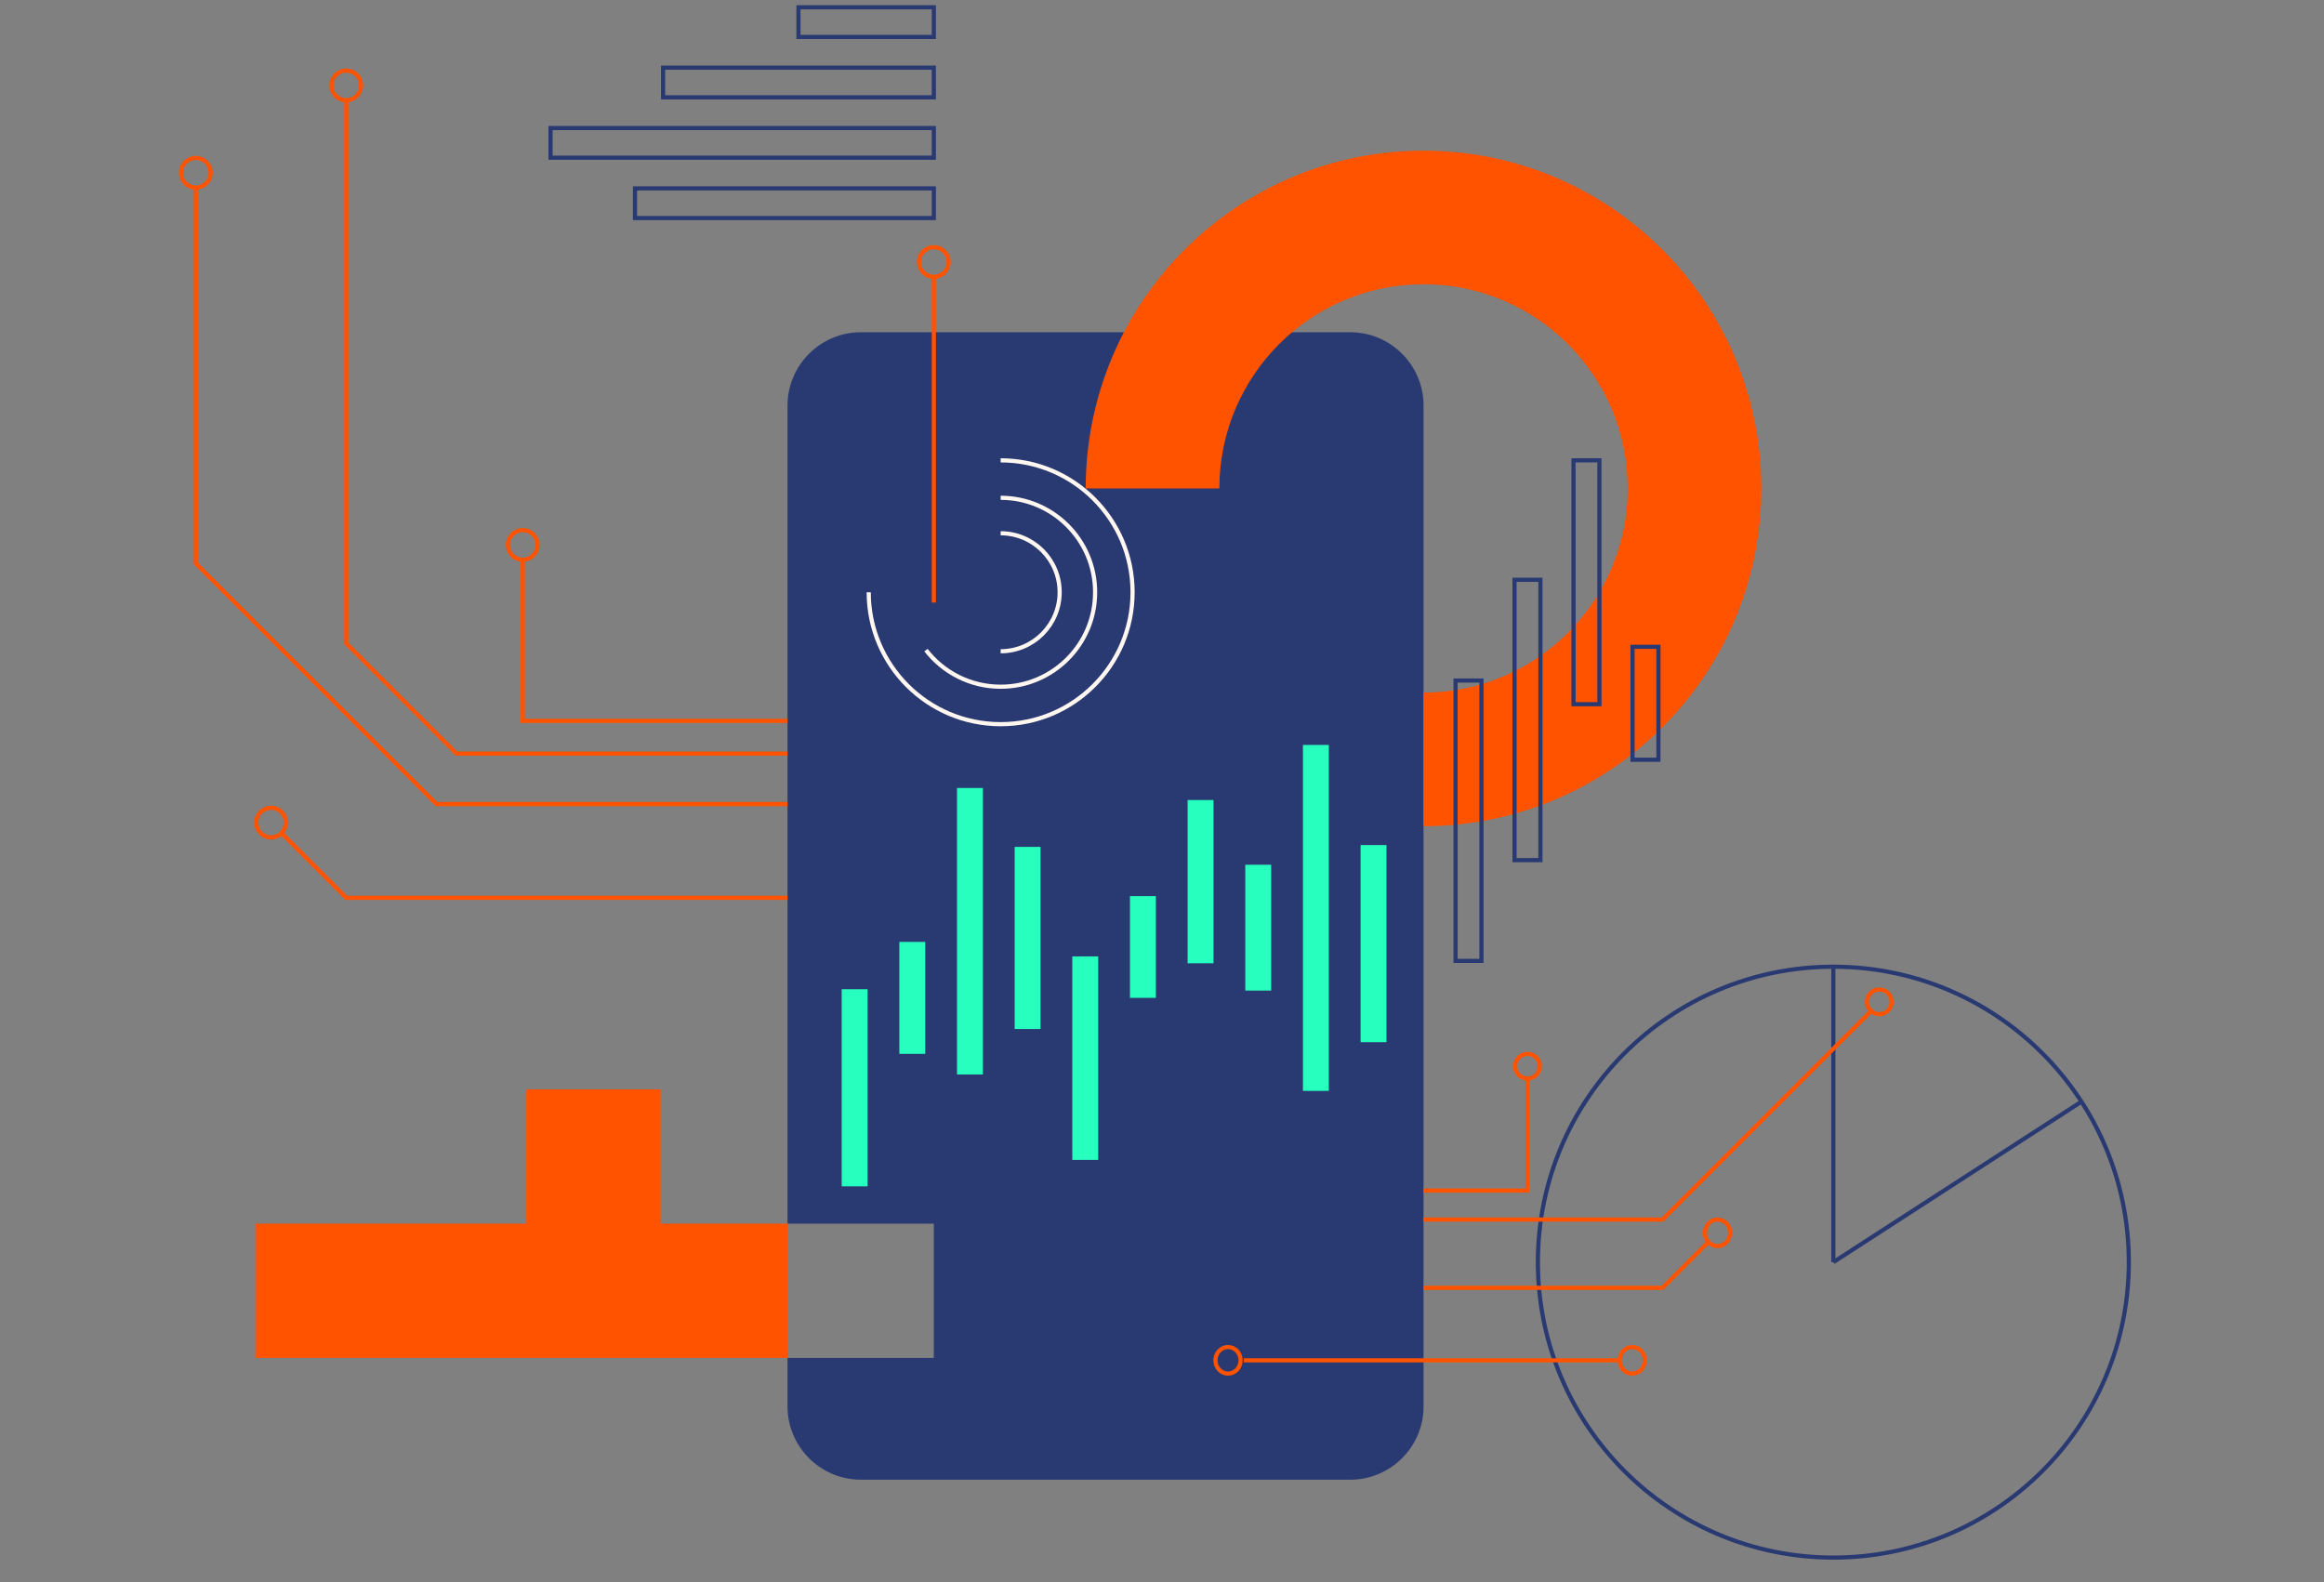
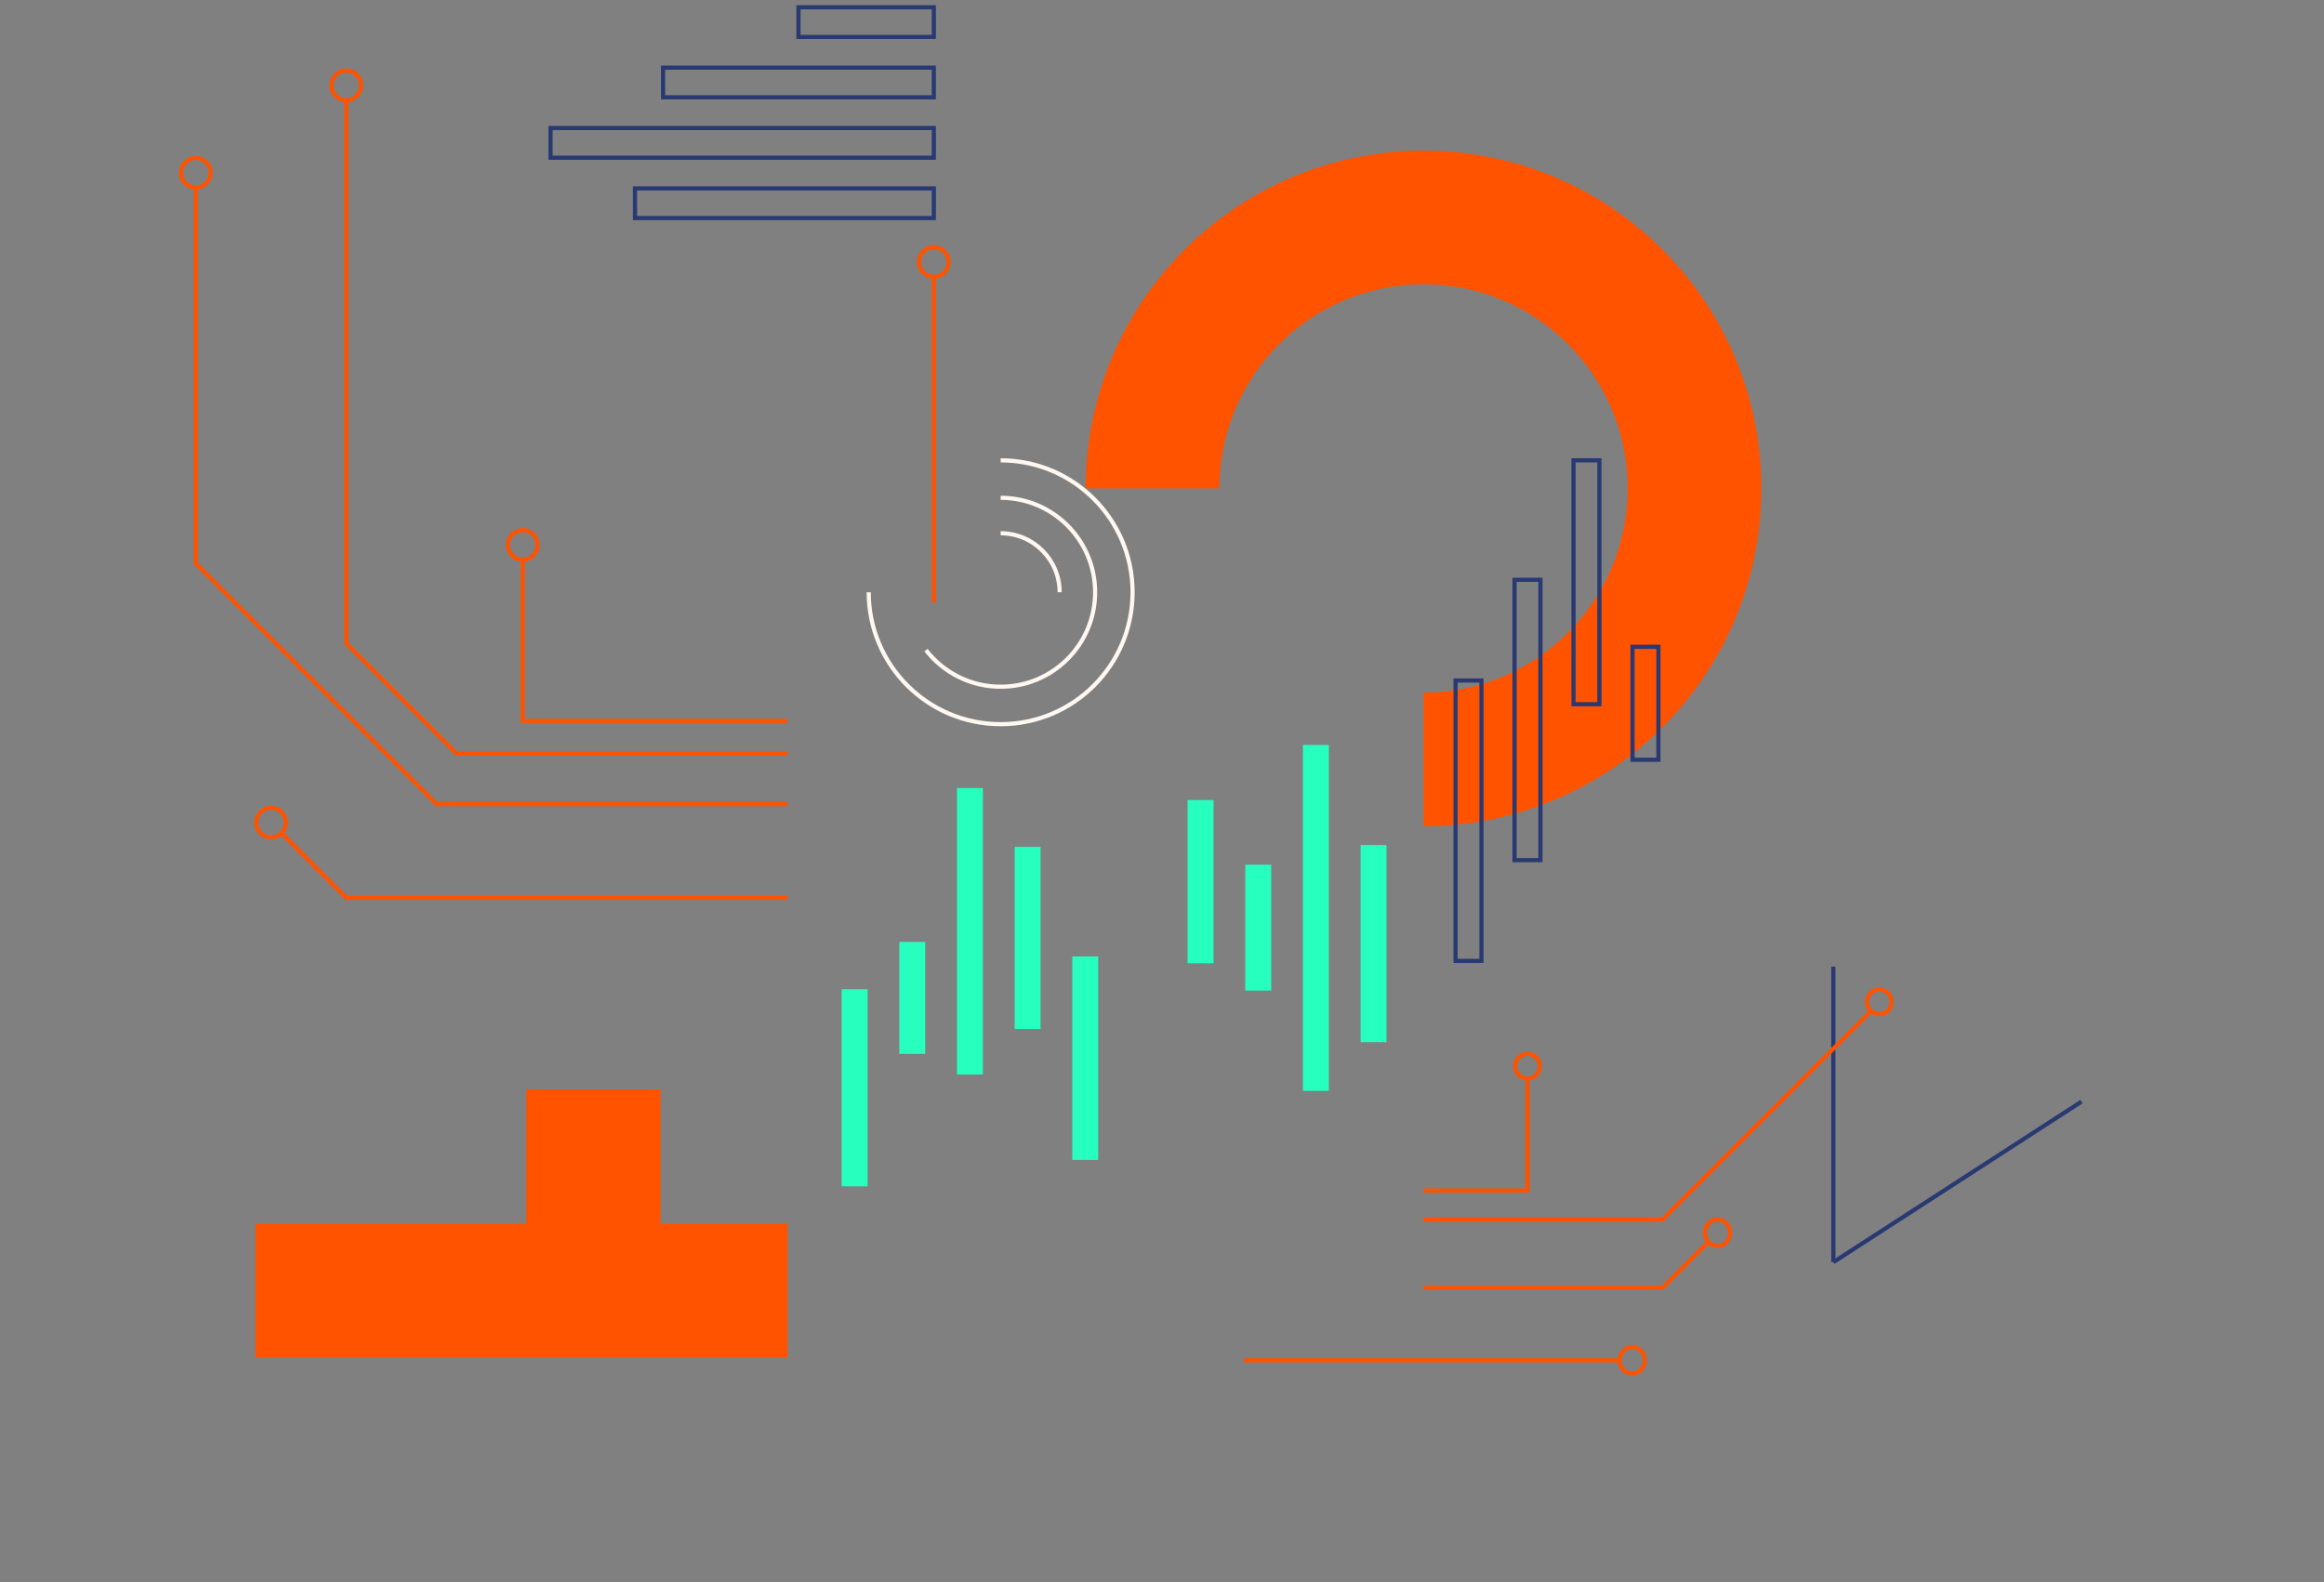
<svg xmlns="http://www.w3.org/2000/svg" viewBox="0 0 838.14 570.67">
  <rect x="0" y="0" width="838.14" height="570.67" fill="#808080" stroke="none" />
  <defs>
    <style>.f,.g,.h,.i{fill:none;}.g{stroke:#fff7f0;}.g,.h,.i,.j{stroke-miterlimit:10;stroke-width:1.5px;}.h,.j{stroke:#ff5300;}.i{stroke:#293972;}.k{fill:#ff5300;}.l{fill:#27ffbe;}.m{fill:#293972;}.j{fill:#fff7f0;}</style>
  </defs>
  <g id="a" />
  <g id="b">
    <g id="c">
      <g id="d">
-         <path class="m" d="M487,119.84h-176.58c-14.52,0-26.4,11.88-26.4,26.4V441.35h52.76v48.44h-52.76v17.51c0,14.52,11.88,26.4,26.4,26.4h176.58c14.52,0,26.4-11.88,26.4-26.4V146.24c0-14.52-11.88-26.4-26.4-26.4Z" />
        <path class="k" d="M439.76,176.17c0-40.67,32.97-73.64,73.63-73.64s73.64,32.97,73.64,73.64-32.97,73.64-73.64,73.64v48.19h0c67.28,0,121.83-54.54,121.83-121.83s-54.55-121.83-121.83-121.83-121.84,54.55-121.84,121.83h48.19" />
        <line class="h" x1="336.78" y1="99.85" x2="336.78" y2="217.33" />
        <g>
-           <circle class="i" cx="661.19" cy="455.24" r="106.56" />
          <line class="i" x1="661.19" y1="348.68" x2="661.19" y2="455.24" />
          <line class="i" x1="750.66" y1="397.35" x2="661.19" y2="455.24" />
        </g>
        <polyline class="h" points="70.62 67.65 70.62 203.23 157.42 290.02 284.02 290.02" />
        <polyline class="h" points="188.52 201.89 188.52 260 284.02 260" />
        <polyline class="h" points="124.88 36.14 124.88 232.04 164.65 271.81 284.02 271.81" />
        <polyline class="h" points="101.54 300.48 124.88 323.82 284.02 323.82" />
        <g>
          <path class="g" d="M360.88,166.04c26.28,0,47.58,21.3,47.58,47.58s-21.3,47.58-47.58,47.58-47.58-21.3-47.58-47.58" />
          <path class="g" d="M360.88,179.55c18.81,0,34.07,15.25,34.07,34.07s-15.25,34.07-34.07,34.07c-10.95,0-20.7-5.17-26.93-13.2" />
-           <path class="g" d="M360.88,192.34c11.75,0,21.28,9.53,21.28,21.28s-9.53,21.28-21.28,21.28" />
+           <path class="g" d="M360.88,192.34c11.75,0,21.28,9.53,21.28,21.28" />
        </g>
        <g>
          <rect class="l" x="324.34" y="339.73" width="9.34" height="40.38" />
          <rect class="l" x="345.14" y="284.22" width="9.34" height="103.33" />
          <rect class="l" x="365.93" y="305.46" width="9.34" height="65.69" />
          <rect class="l" x="386.72" y="344.96" width="9.34" height="73.4" />
-           <rect class="l" x="407.52" y="323.22" width="9.34" height="36.7" />
          <rect class="l" x="428.31" y="288.56" width="9.34" height="58.88" />
          <rect class="l" x="449.11" y="311.9" width="9.34" height="45.39" />
          <rect class="l" x="469.9" y="268.69" width="9.34" height="124.79" />
          <rect class="l" x="490.69" y="304.8" width="9.34" height="71.1" />
          <rect class="l" x="303.55" y="356.8" width="9.34" height="71.1" />
          <rect class="i" x="546.21" y="209.12" width="9.34" height="101.12" />
          <rect class="i" x="524.94" y="245.46" width="9.34" height="101.12" />
          <rect class="i" x="567.48" y="166.04" width="9.34" height="87.96" />
          <rect class="i" x="588.76" y="233.29" width="9.34" height="40.74" />
        </g>
        <line class="j" x1="584.11" y1="490.65" x2="448.56" y2="490.65" />
        <polyline class="h" points="616.11 447.96 599.57 464.5 513.4 464.5" />
        <polyline class="h" points="675.22 364.22 599.57 439.88 513.4 439.88" />
        <polyline class="h" points="513.4 429.41 550.88 429.41 550.88 389.02" />
        <rect class="i" x="229.01" y="67.95" width="107.77" height="10.7" />
        <rect class="i" x="198.55" y="46.18" width="138.23" height="10.7" />
        <rect class="i" x="239.14" y="24.4" width="97.64" height="10.7" />
        <rect class="i" x="287.96" y="2.63" width="48.82" height="10.7" />
        <circle class="h" cx="336.78" cy="94.51" r="5.34" />
        <circle class="h" cx="124.88" cy="30.8" r="5.34" />
        <circle class="h" cx="70.62" cy="62.31" r="5.34" />
        <circle class="h" cx="188.52" cy="196.55" r="5.34" />
        <ellipse class="h" cx="588.66" cy="490.65" rx="4.54" ry="4.79" />
-         <ellipse class="h" cx="442.88" cy="490.65" rx="4.54" ry="4.79" />
        <circle class="h" cx="97.76" cy="296.7" r="5.34" />
        <ellipse class="h" cx="619.41" cy="444.66" rx="4.54" ry="4.79" />
        <polygon class="k" points="238.25 441.35 238.25 392.91 189.81 392.91 189.81 441.35 92.11 441.35 92.11 489.78 284.02 489.78 284.02 441.35 238.25 441.35" />
        <circle class="h" cx="677.75" cy="361.36" r="4.45" />
        <circle class="h" cx="550.88" cy="384.57" r="4.45" />
      </g>
    </g>
    <g id="e">
      <rect class="f" width="838.14" height="570.67" />
    </g>
  </g>
</svg>